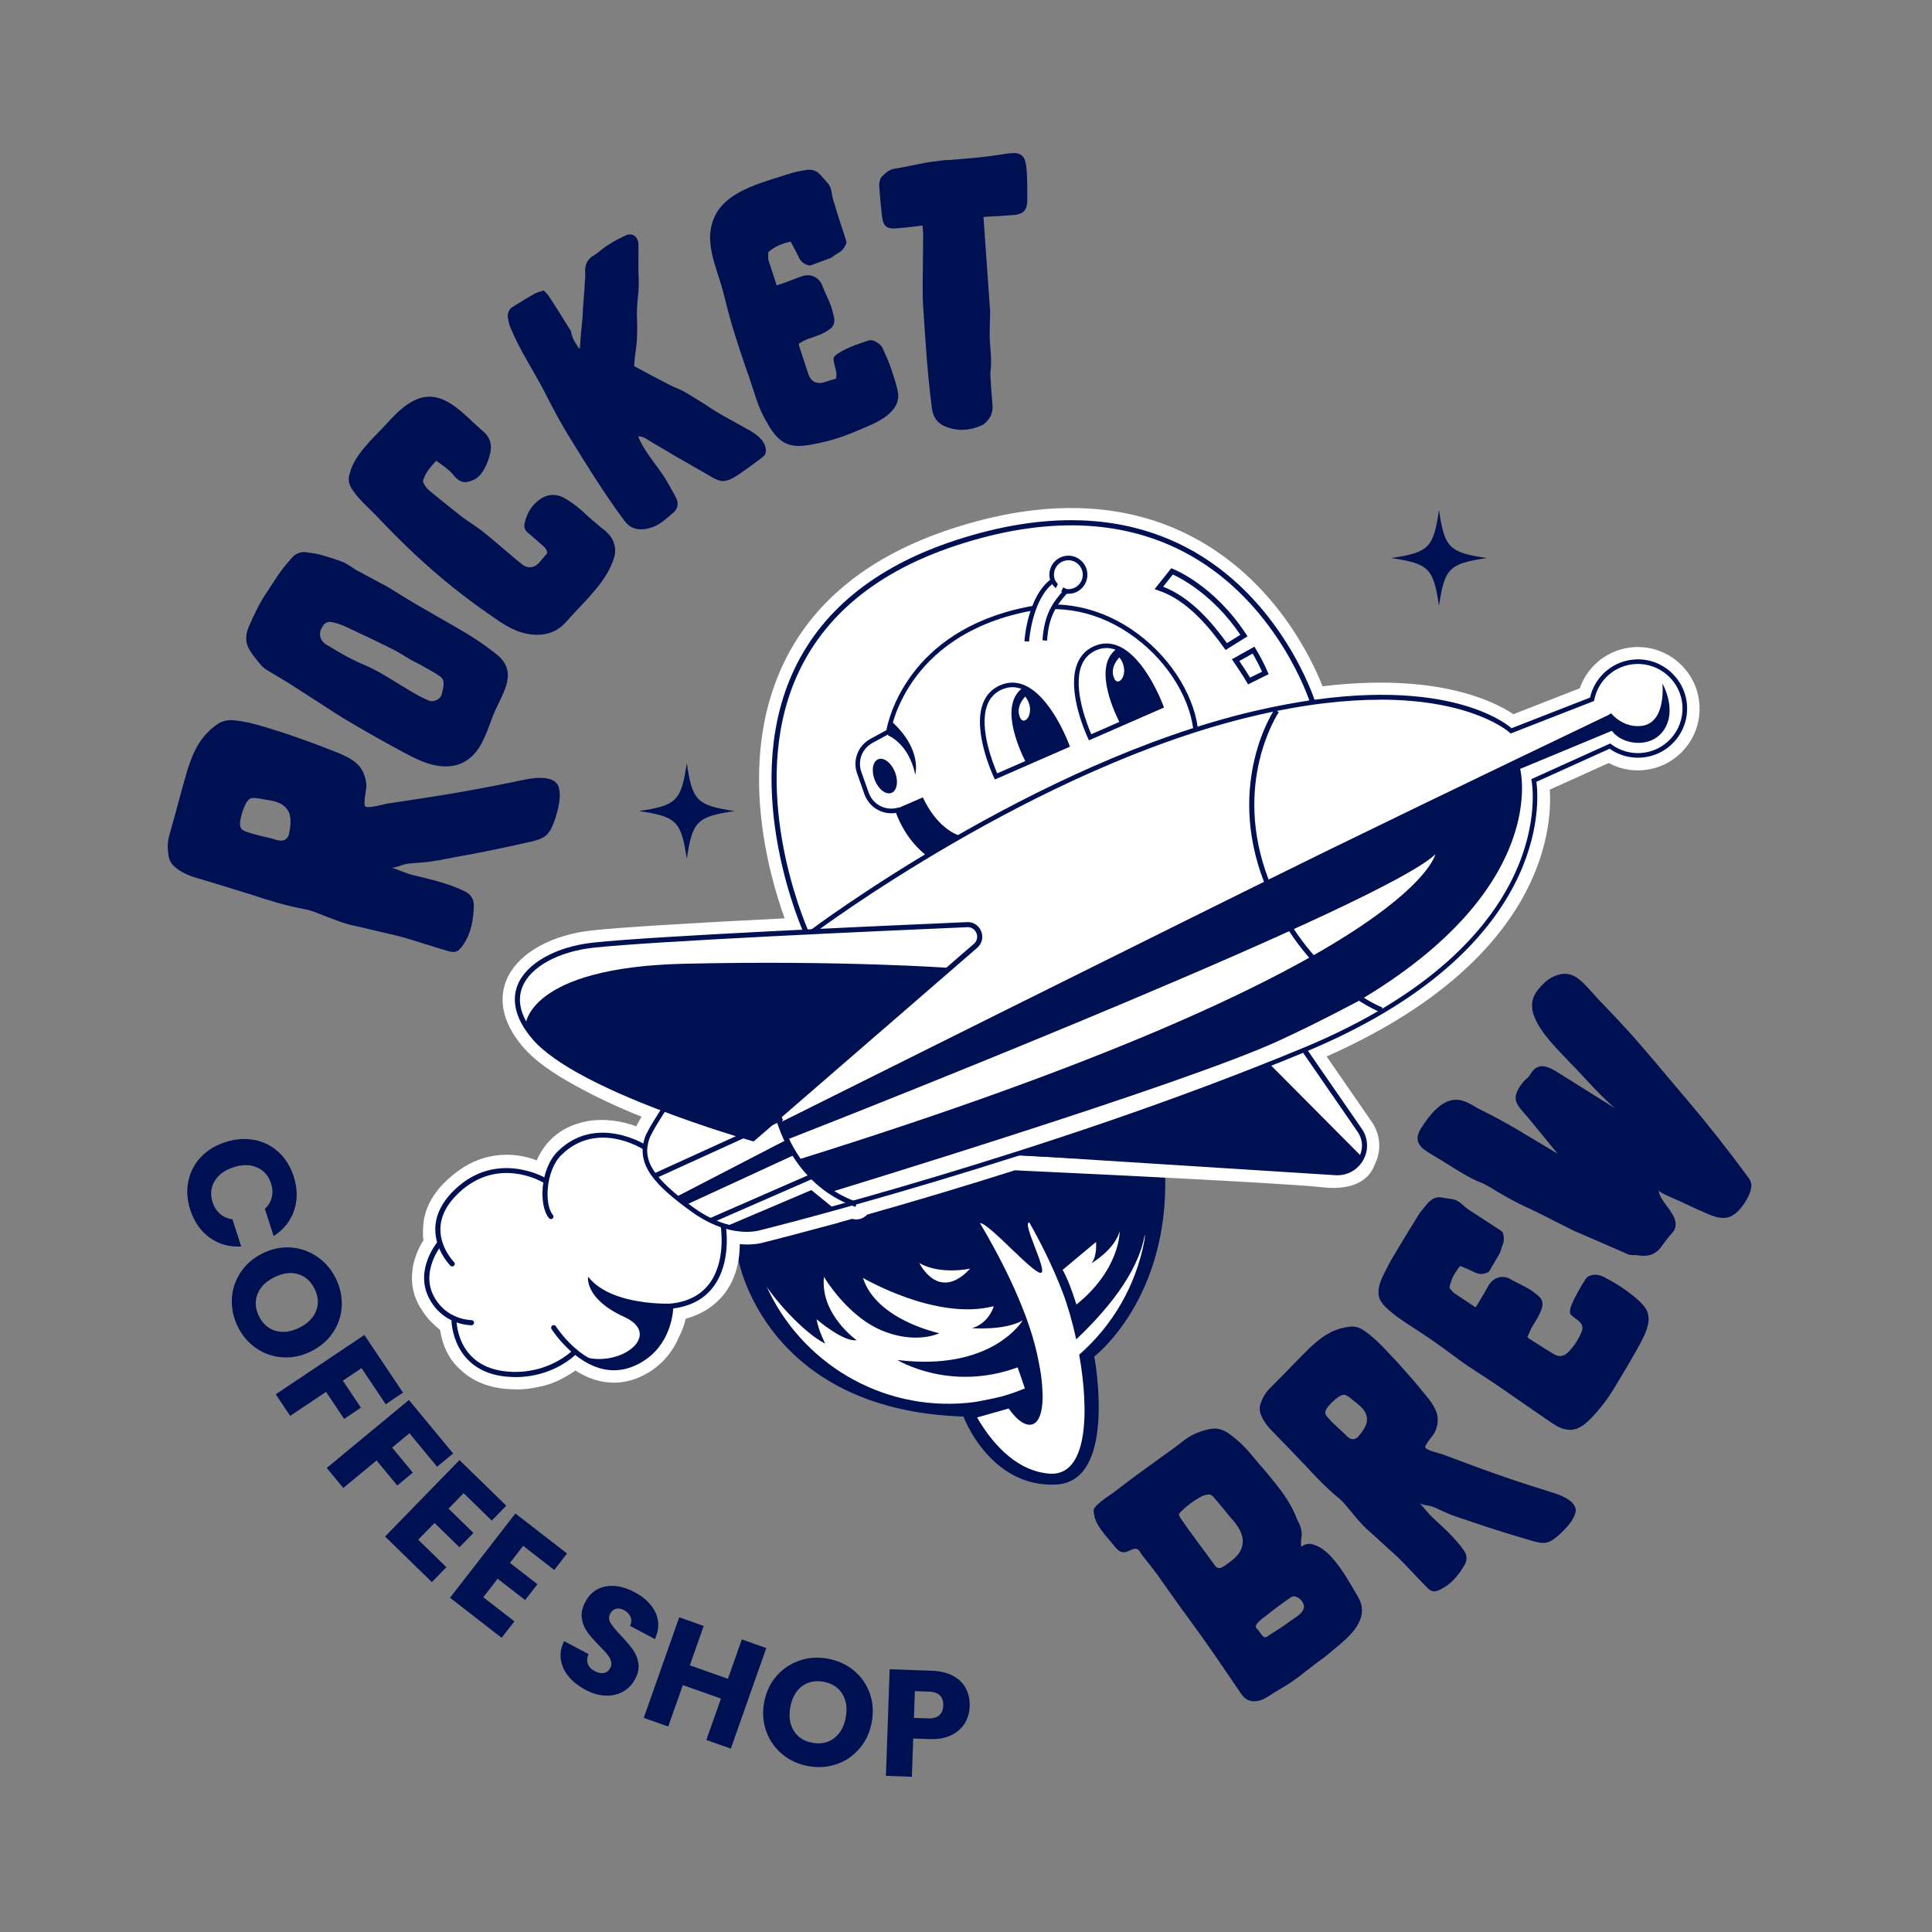
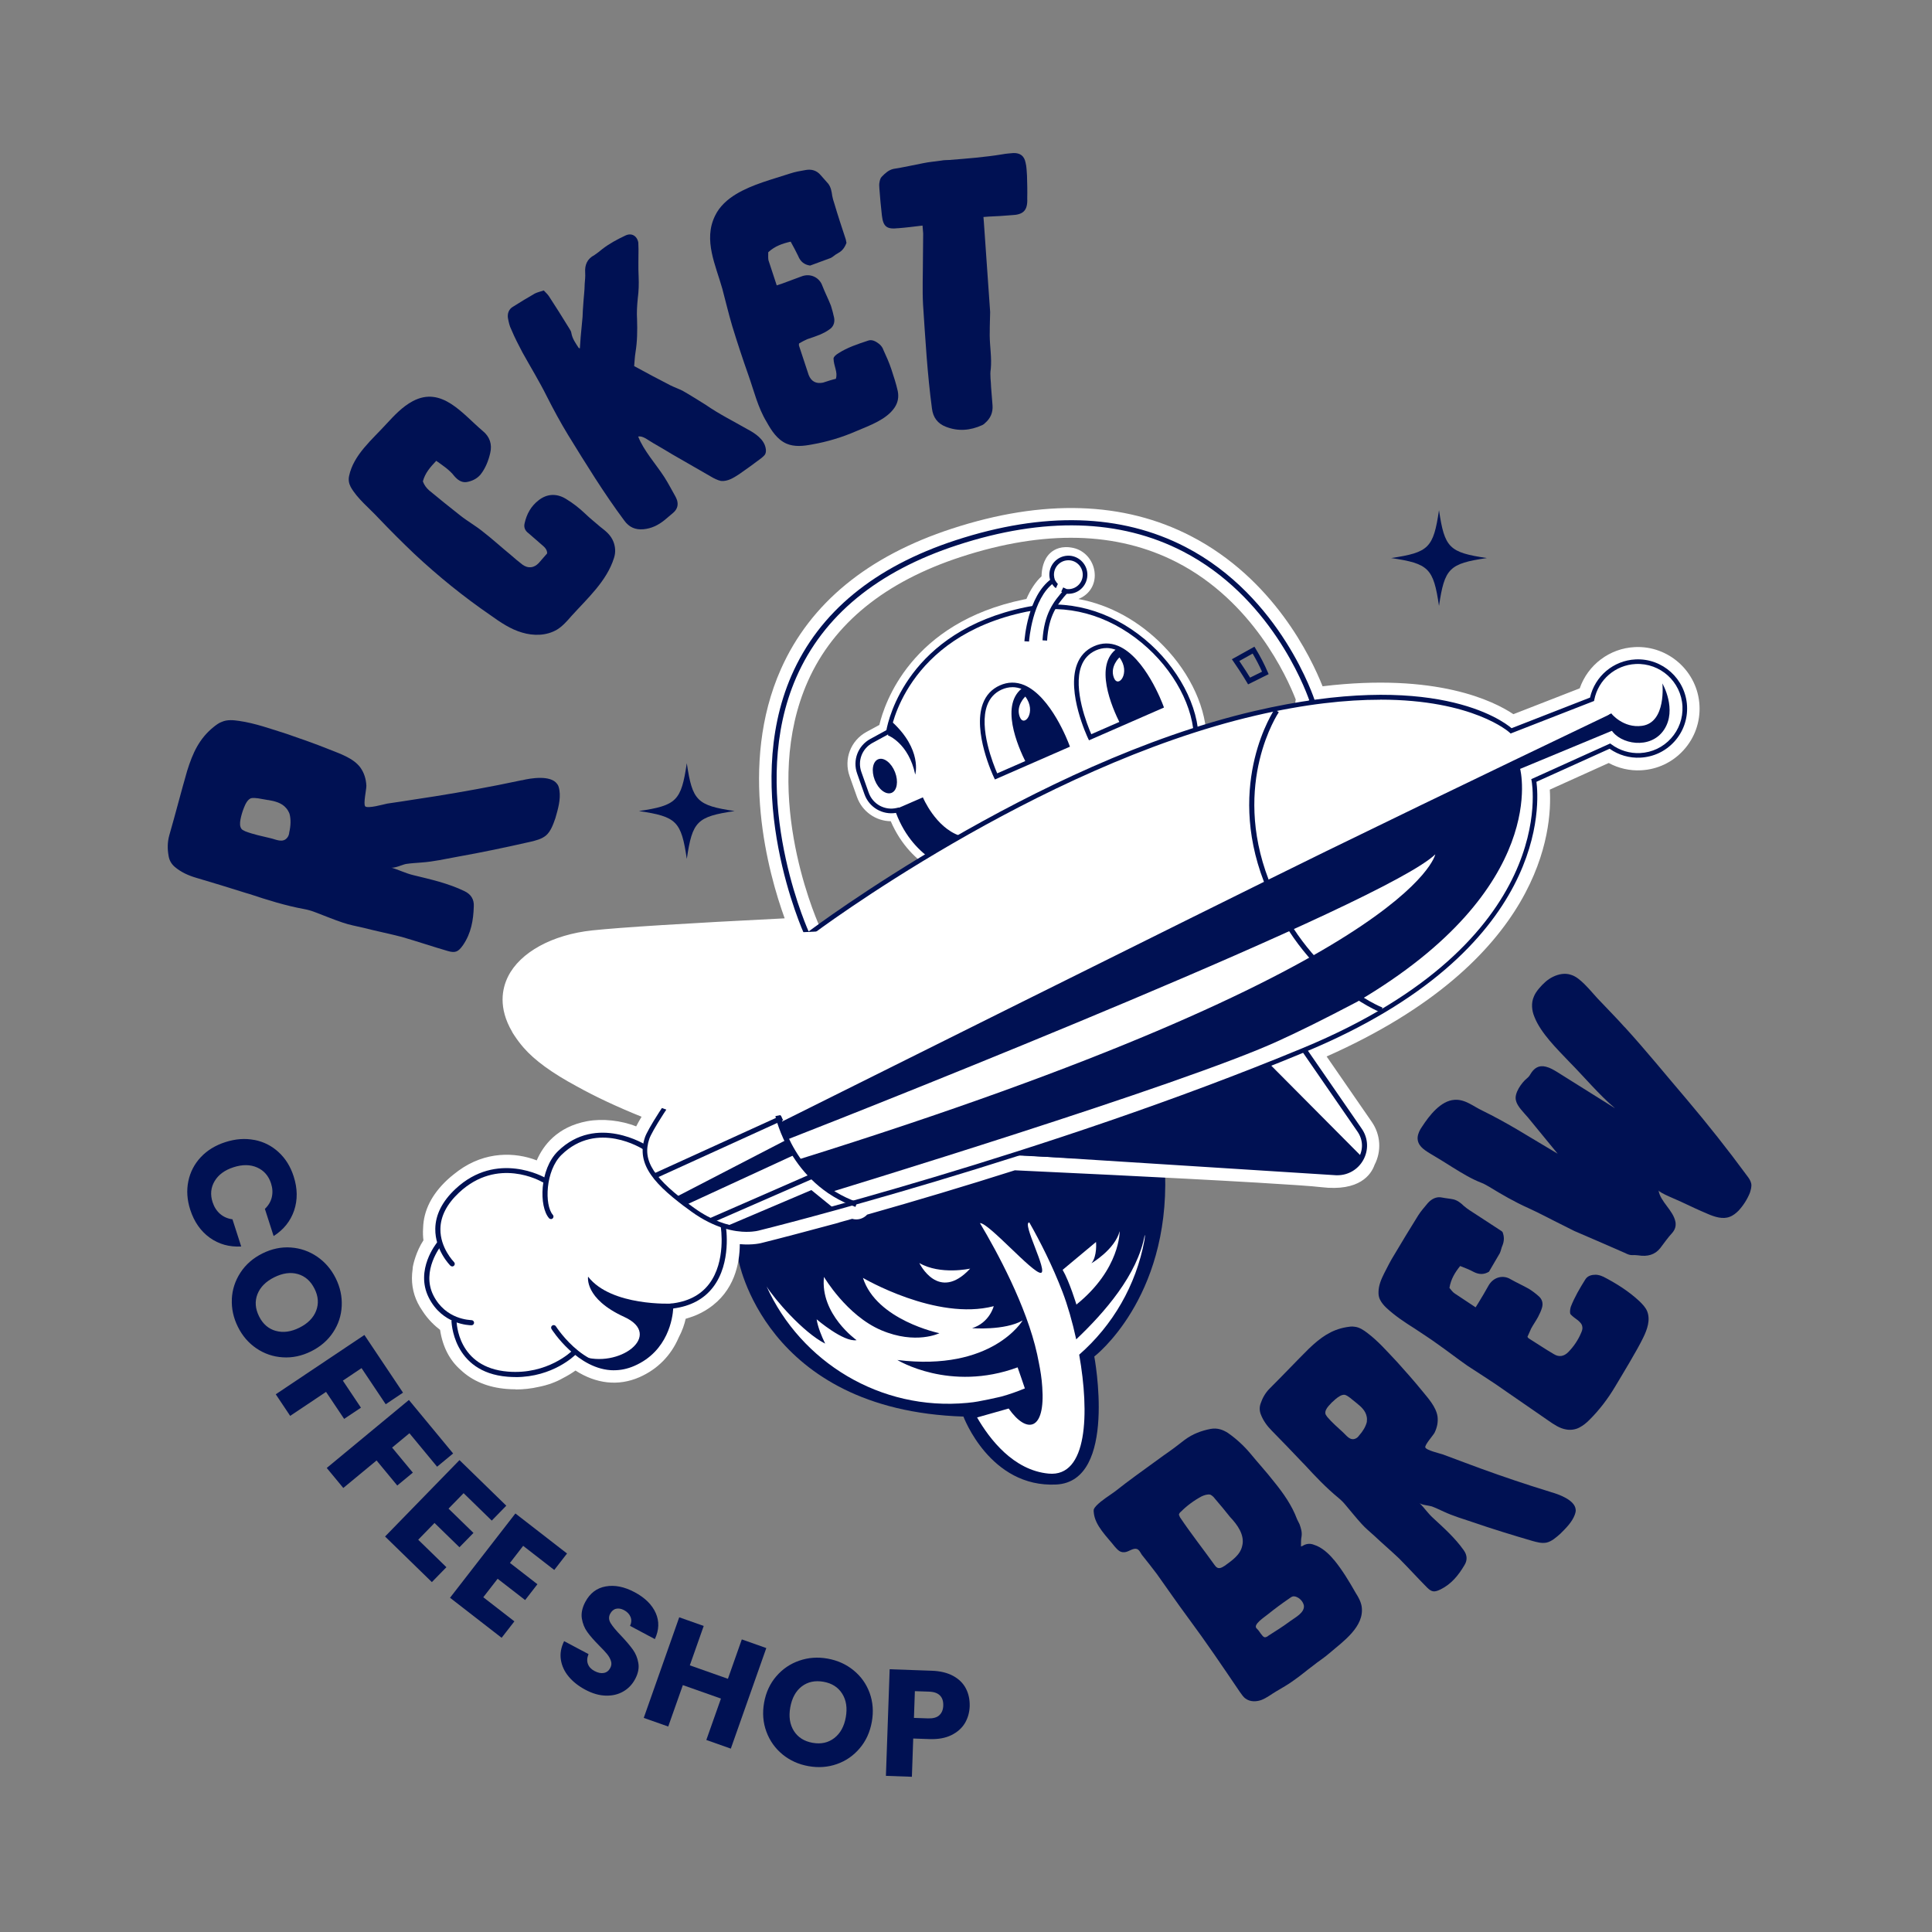
<svg xmlns="http://www.w3.org/2000/svg" id="Layer_1" data-name="Layer 1" viewBox="0 0 479.71 479.71">
  <rect x="0" y="0" width="479.71" height="479.71" fill="#808080" stroke="none" />
  <defs>
    <style>      .cls-1 {        fill: #fff;      }      .cls-2 {        fill: none;      }      .cls-3 {        fill: #001153;      }    </style>
  </defs>
  <g>
    <g>
      <path class="cls-3" d="M129.55,193.75c2.21-.54,7.15-1.36,8.76.87.37.4.49,1.02.6,1.64.33,2.25-.35,4.6-1,6.86-.56,1.6-1.15,3.29-2.33,4.32-1.15.94-2.51,1.23-3.78,1.55-6.08,1.38-12.14,2.66-18.23,3.74-2.9.53-5.94,1.22-8.94,1.43-1.3.11-2.5.16-3.83.36-.83.15-2.87,1.13-3.69.89,1.9.55,3.6,1.43,5.53,1.89,4.3,1.05,8.63,2.01,12.67,3.96,1.64.77,2.44,2.08,2.33,3.81-.1,3.4-.66,6.67-2.68,9.61-1.15,1.62-1.85,2.01-3.75,1.46-3.8-1.1-7.63-2.4-11.43-3.5-3.19-.83-6.43-1.47-9.53-2.27-1.74-.41-3.51-.72-5.12-1.28-2.32-.77-4.5-1.7-6.8-2.56-.88-.35-1.87-.64-2.8-.81-4.56-.83-9.06-2.23-13.53-3.72-.36-.1-.63-.18-.99-.29-4.13-1.29-8.18-2.56-12.24-3.74-1.99-.58-3.81-1.4-5.38-2.73-.86-.74-1.38-1.67-1.54-2.8-.3-1.66-.29-3.41.21-5.13,1.54-5.33,2.88-10.63,4.4-15.88,1.4-4.49,3.01-8.04,6.59-10.93.64-.5,1.27-1,2.04-1.27,1.35-.59,2.87-.44,4.28-.23,3.95.56,7.94,2,11.81,3.22,3.47,1.2,6.95,2.4,10.37,3.78,2.63,1.06,6.14,2.17,7.9,4.54.98,1.36,1.43,2.86,1.52,4.56.01.98-.8,4.47-.3,5.1.59.66,4.66-.51,5.48-.67,2.25-.33,4.5-.66,6.66-1.01,6.96-1.03,13.97-2.23,20.83-3.58,1.98-.41,3.96-.81,5.94-1.22ZM66.6,198.66c-.84-.14-1.68-.29-2.52-.44-.57-.06-1.23-.16-1.76-.02-.88.34-1.4,1.46-1.78,2.43-.38.97-.64,1.87-.84,2.89-.14.84-.2,1.71.3,2.34.22.26.58.36.92.56,2.03.78,4.16,1.2,6.27,1.71,1.29.28,3.06,1.28,4.16-.17.31-.4.44-.85.48-1.33.36-1.56.44-3.21.05-4.59-.23-.56-.49-1.02-.86-1.43-1.1-1.29-2.84-1.7-4.43-1.97Z" />
-       <path class="cls-3" d="M125.62,170.41c-.69,2.09-1.71,3.99-2.65,5.95-1.03,2.33-1.74,4.83-2.86,7.12-1.03,2.33-2.66,4.56-4.88,5.71-2.44,1.36-5.3,1.32-7.94.66-2.63-.66-5.04-1.95-7.44-3.24-4.15-2.22-8.25-4.53-12.31-6.92-3.19-1.82-6.16-3.84-9.18-5.78-2.4-1.5-4.67-3.04-7.07-4.54-1.7-1.02-3.48-2.08-5.18-3.1-.54-.39-1.07-.79-1.44-1.3-.98-1.16-1.96-2.33-2.68-3.57-1.17-1.8-1.03-3.86-.26-5.69,1.31-3.03,2.7-6.03,4.59-8.75,1.1-1.65,2.12-3.35,3.3-4.96.92-1.32,2.01-2.55,3.1-3.78.87-.82,1.93-1.21,3.06-1.13,1.17.2,2.31.28,3.44.56,1.96.52,3.97,1.17,5.93,1.9,1.04.45,2.11,1.24,3.14,1.9,2.66,1.42,5.39,2.89,8.05,4.32,1.28.79,2.56,1.59,3.77,2.34,2.11,1.24,4.18,2.56,6.25,3.67,5.42,3.23,10.99,6,16.01,9.97.37.31.82.66,1.28,1.01,2.46,2.18,2.95,4.46,1.97,7.68ZM79.97,155.76c-1.02,1.7-.48,3.48,1.27,4.42,1.61.97,3.23,1.95,4.97,2.88,1.58.85,3.28,1.65,4.94,2.33,3.95,1.8,7.5,4.34,11.27,6.47,1.28.79,2.69,1.55,4.11,2.1,1.12.49,2.75-.34,3.12-1.43.19-.75.38-1.51.48-2.3.07-.93-.03-1.73-.9-2.3-1.15-.84-2.4-1.5-3.64-2.17-1.2-.75-2.41-1.29-3.57-1.91-1.61-.97-3.18-2.03-4.89-2.83-3.2-1.61-6.44-3.13-9.68-4.66-1.79-.85-3.66-1.75-5.67-1.97-.93.14-1.41.63-1.81,1.38Z" />
      <path class="cls-3" d="M105,119.53c.33.91.85,1.61,1.55,2.23,2.55,2.09,5.09,4.18,7.7,6.21,1.77,1.41,3.78,2.54,5.54,3.95,2.39,1.84,4.68,3.95,7.01,5.85.99.86,1.92,1.67,2.97,2.46,1.4.97,2.79.81,3.98-.41.68-.78,1.42-1.63,2.1-2.41.02-.73-.36-1.31-.93-1.8-1.21-1.05-2.41-2.1-3.69-3.21-.84-.61-1.23-1.45-.97-2.47.51-2.3,1.58-4.25,3.47-5.71,2.03-1.61,4.41-1.77,6.71-.4,1.81,1.08,3.43,2.36,4.93,3.79,1.15,1.12,2.49,2.16,3.69,3.21,1.34,1.04,2.61,2.02,3.26,3.71.49,1.3.58,2.63.14,3.99-1.8,5.8-6.7,10.14-10.61,14.48-1.05,1.21-2.16,2.48-3.51,3.31-2.63,1.58-5.89,1.61-8.75.74-2.79-.81-5.31-2.5-7.77-4.27-6.72-4.61-13.01-9.71-18.93-15.24-3-2.86-5.94-5.79-8.81-8.8-2.31-2.51-5.41-4.96-7.01-7.85-.46-.9-.59-1.76-.39-2.71,1.1-5.28,5.78-9.07,9.25-12.91,1.99-2.14,3.97-4.28,6.55-5.66,7.21-3.83,12.36,3.15,17.32,7.34,1.83,1.47,2.43,3.37,1.92,5.54-.46,1.97-1.2,3.82-2.43,5.37-.93,1.07-2.16,1.62-3.47,1.84-1.26.16-2.24-.58-3.04-1.52-1.17-1.52-2.85-2.61-4.46-3.76-1.49,1.57-2.79,3.06-3.32,5.1Z" />
      <path class="cls-3" d="M136.18,73.37c1.74,2.69,3.52,5.46,5.18,8.2.25.4.46.71.51,1.13.24,1.41,1.08,2.55,1.8,3.66.05.08.18.11.31.13.07-.94.13-1.88.2-2.81.15-1.67.31-3.34.47-5.01.01-1.02.11-2.09.17-3.03.1-1.75.34-3.47.36-5.16.07-.94.18-1.8.12-2.76-.13-1.94.47-3.44,2.31-4.4.63-.41,1.3-.95,1.95-1.49,1.8-1.38,3.72-2.4,5.69-3.33,1.52-.76,2.92.02,3.24,1.72.02.55.04,1.1.05,1.64,0,2.24-.09,4.54.03,6.81.08,1.85.02,3.68-.21,5.4-.18,1.8-.29,3.55-.18,5.27.09,2.74.05,5.46-.38,8.09-.2,1.25-.24,2.4-.34,3.47,3.11,1.69,6.03,3.27,9.04,4.8.99.48,2,.84,2.98,1.32,1.94,1.1,3.86,2.33,5.72,3.48,3.26,2.27,6.88,4.07,10.28,6.02,2.02,1.05,4.22,2.54,4.63,4.74.1.5.12,1.05-.13,1.54-.22.36-.53.57-.88.9-1.8,1.38-3.64,2.69-5.57,4.04-1.34.87-2.85,1.84-4.51,1.68-.91-.2-1.77-.65-2.49-1.08-3.21-1.85-6.42-3.7-9.63-5.54-1.5-.94-3.08-1.82-4.71-2.78-1.04-.56-2.58-1.92-3.73-1.62,1.36,3.49,4.44,6.88,6.48,10.04.97,1.5,1.78,3.11,2.67,4.66.2.32.38.76.51,1.13.35,1.23,0,2.24-.93,3.06-.74.59-1.43,1.26-2.25,1.9-1.48,1.18-3.16,2.04-5.18,2.22-2.01.18-3.57-.5-4.77-2.18-5.07-6.81-9.5-14.03-13.99-21.32-1.86-3.06-3.56-6.21-5.19-9.42-1.85-3.73-4.02-7.26-6.08-10.97-.96-1.84-1.93-3.68-2.74-5.63-.48-.92-.68-1.92-.87-2.91-.17-1.12.22-2.27,1.3-2.85,1.74-1.12,3.61-2.22,5.4-3.26.68-.33,1.47-.5,2.2-.75.44.5.9.87,1.15,1.27Z" />
      <path class="cls-3" d="M208.07,62.87c-.69.32-1.19.89-1.79,1.18-1.67.65-3.37,1.21-5.13,1.89-1.46-.21-2.41-.99-2.97-2.39-.59-1.19-1.15-2.3-1.86-3.55-2.03.47-3.9,1.09-5.57,2.63.03.68-.07,1.31.05,1.97.68,2.06,1.36,4.11,2.06,6.26.45-.15.8-.27,1.25-.41,1.58-.62,3.19-1.15,4.77-1.77,2.44-1,4.67.34,5.32,2.31.65,1.67,1.48,3.28,2.13,4.95.32.98.56,1.99.79,3.01.2,1.22-.24,2.26-1.23,2.88-.72.53-1.49.89-2.18,1.21-1.13.47-2.2.82-3.28,1.18-.68.32-1.37.65-2.03,1.06-.03.21-.06.42,0,.59.79,2.41,1.59,4.83,2.39,7.24.62,1.58,1.84,2.27,3.59,1.89.09-.03.27-.09.36-.12.89-.29,1.79-.59,2.8-.82.54-1.66-.53-3.1-.58-5.06.06-.42.51-.86,1.25-1.31,2.21-1.42,4.71-2.24,7.21-3.07,1.04-.44,2.02.13,2.83.75.53.42.92.98,1.09,1.52.71,1.55,1.42,3.1,1.98,4.8.59,1.79,1.18,3.58,1.59,5.42.29,1.49.05,2.86-.82,4.13-2,2.94-6.18,4.41-9.31,5.74-3.64,1.59-7.33,2.71-11.18,3.38-2.14.41-4.35.64-6.31-.2-2.32-1.02-3.74-3.23-4.95-5.41-2.16-3.55-3.13-7.69-4.51-11.59-1.41-3.99-2.74-8.02-4.01-12.16-.91-3.07-1.65-6.2-2.47-9.29-1.62-5.81-4.78-12.1-1.81-18.13,1.11-2.35,3.11-4.1,5.26-5.4,4.06-2.43,8.91-3.63,13.38-5.1,1.25-.41,2.56-.65,3.78-.85,1.49-.29,2.8.07,3.78,1.23.62.69,1.27,1.46,1.9,2.15.68.87.86,2,1,3.04.12.66.29,1.19.5,1.82.88,2.98,1.88,6.02,2.86,8.97.09.27.08.57.18.84-.42,1.13-1.02,2.02-2.12,2.58Z" />
      <path class="cls-3" d="M223,56.66c-2.81.32-3.71-.37-4.03-3.18-.27-2.24-.44-4.4-.62-6.65-.04-.56-.09-1.13.05-1.7.07-.38.21-.96.56-1.27.79-.82,1.67-1.64,2.87-1.92,2.52-.39,4.93-.95,7.44-1.43,1.49-.31,2.99-.42,4.48-.64.65-.14,1.31-.1,1.97-.15,4.41-.35,8.82-.69,13.2-1.41.83-.16,1.77-.23,2.71-.31,1.69-.04,2.7.73,3.02,2.41.27,1.02.26,2.15.35,3.18.05,1.88.11,3.77.06,5.66.16,3.2-1.19,4.06-3.83,4.17-1.88.15-3.85.3-5.73.36-.37.03-.75.06-1.31.1.04.56.08,1.03.11,1.41.49,7.42,1.06,14.74,1.55,22.16,0,1.23-.09,2.46-.09,3.69-.03.76.02,1.41-.02,2.17.03,2.74.53,5.53.27,8.29-.26,1.53.05,3.11.08,4.62.12,1.5.23,3,.35,4.41.14,1.78-.5,3.25-1.83,4.39-.17.2-.44.41-.71.53-3.01,1.37-6.01,1.6-9.03.42-2.04-.78-3.2-2.3-3.47-4.54-1.15-8.6-1.64-17.24-2.21-25.79-.2-3.76-.03-7.55-.03-11.23.02-2.17.04-4.35.06-6.43-.05-.66-.1-1.22-.16-1.97-2.15.26-4.11.51-6.08.66Z" />
    </g>
    <g>
      <path class="cls-3" d="M331.22,387.3c2.06,2.51,3.78,5.37,5.39,8.21.64,1,1.27,2.11,1.48,3.33.78,5.04-4.64,8.76-7.95,11.6-1.3,1.16-2.8,2.07-4.15,3.17-1.65,1.22-3.15,2.53-4.85,3.69-1.34.99-2.81,1.79-4.24,2.65-1.24.72-2.34,1.63-3.72,2.16-1.25.44-2.79.49-3.91-.36-.57-.37-.97-1.05-1.4-1.62-4.22-6.23-8.39-12.4-12.87-18.44-2.64-3.56-5.15-7.22-7.72-10.82-1.18-1.59-2.47-3.2-3.75-4.8-.47-.64-.72-1.63-1.81-1.51-1.16.17-2.05,1.22-3.39.74-.65-.21-1.07-.78-1.56-1.31-1.85-2.37-4.94-5.2-5.19-8.47-.03-.17-.04-.46-.01-.68.11-.38.38-.68.65-.98,1.4-1.43,3.13-2.42,4.72-3.6,1.61-1.29,3.32-2.56,5.04-3.83,2.29-1.7,4.63-3.33,6.98-5.07,1.76-1.21,3.54-2.53,5.21-3.86,1.97-1.46,4.13-2.27,6.46-2.71,1.57-.28,2.97.16,4.31,1.04,2.05,1.44,3.89,3.13,5.52,5.07,1.96,2.39,4.01,4.61,5.91,7.05,2.29,2.83,4.4,5.8,5.69,9.28.22.43.44.86.61,1.22.36,1.02.67,1.97.5,3.07-.16.71-.12,1.57-.14,2.47.24-.08.48-.16.73-.34.79-.39,1.65-.43,2.5-.08,1.9.57,3.69,2.19,4.93,3.73ZM322.34,396.73c-.36-.22-.79-.4-1.25-.36-.35.06-.67.3-.98.53-1.83,1.25-3.61,2.57-5.34,3.96-.59.53-3.83,2.54-2.73,3.5.55.48.85,1.14,1.33,1.67.19.25.49.53.77.51.17-.03.3-.12.48-.16l.38-.28c1.81-1.14,3.62-2.29,5.4-3.61,1.21-.89,3.59-2.07,3.35-3.86-.17-.76-.69-1.46-1.41-1.91ZM304.07,388.8c1.72-1.27,3.85-2.65,4.35-4.9.37-1.36.06-2.71-.55-3.93-.61-1.22-1.52-2.32-2.45-3.31-1.24-1.54-2.48-3.08-3.79-4.58-.28-.38-.63-.72-1.1-.96-.71-.16-1.49.12-2.15.41-1.9,1.02-3.69,2.34-5.15,3.81-.25.19-.46.44-.51.77.08.24.22.43.25.6,2.73,4.08,5.78,7.93,8.59,11.86.19.25.42.57.69.67.2.14.38.11.67.1.35-.06.84-.33,1.16-.56Z" />
      <path class="cls-3" d="M385.14,370.5c1.85.51,5.81,1.92,6.08,4.22.11.45-.06.95-.23,1.45-.68,1.79-2.14,3.24-3.54,4.63-1.07.95-2.19,1.95-3.48,2.23-1.23.22-2.35-.12-3.41-.4-5.03-1.47-10.01-3-14.92-4.69-2.35-.79-4.86-1.53-7.15-2.6-1.01-.45-1.9-.9-2.96-1.3-.67-.23-2.57-.34-3.07-.85,1.17,1.18,2.06,2.52,3.29,3.65,2.73,2.53,5.52,5,7.69,8.08.89,1.23.94,2.52.15,3.75-1.46,2.46-3.2,4.63-5.89,5.97-1.51.72-2.18.72-3.36-.46-2.34-2.36-4.63-4.88-6.97-7.24-2.01-1.91-4.13-3.71-6.08-5.56-1.12-1.01-2.29-1.97-3.23-3.03-1.39-1.52-2.62-3.09-3.96-4.66-.5-.62-1.11-1.23-1.73-1.74-3.01-2.47-5.74-5.33-8.42-8.25l-.61-.62c-2.51-2.64-4.96-5.22-7.47-7.75-1.23-1.23-2.23-2.58-2.84-4.21-.33-.9-.33-1.79,0-2.69.45-1.34,1.18-2.63,2.25-3.69,3.31-3.29,6.46-6.64,9.71-9.87,2.86-2.73,5.5-4.68,9.31-5.34.67-.11,1.34-.22,2.01-.11,1.23.12,2.29.85,3.24,1.58,2.68,2.02,5.02,4.72,7.36,7.19,2.06,2.3,4.12,4.6,6.08,7.01,1.5,1.85,3.62,4.1,3.95,6.56.16,1.4-.12,2.69-.74,3.97-.39.73-2.42,2.96-2.31,3.63.17.73,3.63,1.52,4.3,1.75,1.79.68,3.58,1.35,5.31,1.98,5.53,2.09,11.18,4.07,16.77,5.87,1.62.51,3.24,1.02,4.86,1.53ZM336.87,348.41c-.56-.45-1.12-.9-1.67-1.35-.39-.28-.84-.62-1.28-.73-.78-.11-1.62.5-2.3,1.06-.67.56-1.23,1.11-1.8,1.78-.45.56-.84,1.17-.73,1.84.05.28.28.5.45.79,1.17,1.4,2.57,2.58,3.9,3.82.84.73,1.73,2.19,3.13,1.58.39-.17.67-.45.9-.78.9-1,1.63-2.18,1.91-3.35.06-.5.06-.95-.05-1.4-.28-1.4-1.39-2.41-2.45-3.25Z" />
      <path class="cls-3" d="M398,316.95c3.25,1.67,6.4,3.64,9.11,6.18.75.75,1.49,1.49,1.89,2.49.83,2.11,0,4.48-.98,6.48-1.51,3.16-5.23,9.24-7.01,12.23-1.78,2.99-3.9,5.77-6.38,8.24-.75.75-1.52,1.38-2.49,1.89-.97.51-2.2.68-3.28.47-1.61-.26-3.04-1.25-4.41-2.2-3.4-2.32-6.83-4.75-10.3-7.11-3.16-2.26-6.51-4.36-9.82-6.53-2.53-1.77-4.98-3.68-7.51-5.45-1.79-1.31-3.74-2.53-5.57-3.77-2.48-1.56-4.92-3.18-7.04-5.16-.59-.56-1.13-1.18-1.55-2-.3-.56-.41-1.28-.38-1.92.02-1.67.7-3.2,1.41-4.63.79-1.56,1.58-3.12,2.46-4.53,1.99-3.33,3.98-6.65,6-9.87.67-1.07,1.55-2.02,2.35-3.01.96-1.08,2.19-1.71,3.58-1.4.91.19,1.89.25,2.8.45.97.24,1.8.85,2.55,1.6.49.4.92.76,1.46,1.1,2.51,1.66,5.05,3.26,7.56,4.93.2.13.47.29.63.49.43,1.11.43,2.14,0,3.27-.31.65-.38,1.35-.69,1.99-.86,1.52-1.78,2.99-2.68,4.58-1.21.74-2.42.73-3.71.1-1.11-.61-2.25-1.04-3.45-1.51-1.25,1.55-2.3,3.23-2.66,5.43.39.43.75,1.03,1.29,1.37,1.7,1.16,3.44,2.25,5.21,3.46.29-.47.5-.8.67-1.07.92-1.47,1.74-2.92,2.56-4.37,1.28-2.19,3.7-2.63,5.45-1.54,1.52.86,3.05,1.54,4.57,2.4.8.5,1.63,1.12,2.35,1.76.92.76,1.21,1.79.89,2.89-.22.8-.61,1.58-.97,2.29-.52.98-1.18,1.88-1.74,2.92-.31.65-.56,1.33-.91,2.04.09.15.18.3.39.43,2.01,1.26,4.05,2.63,6.17,3.87,1.27.8,2.54.57,3.61-.54,1.3-1.33,2.42-2.97,3.16-4.74.19-.44.41-.96.29-1.5-.04-.68-.63-1.23-1.12-1.64-.63-.49-1.3-.91-1.84-1.53-.14-.37-.12-1.01.1-1.8.94-2.4,2.22-4.58,3.61-6.8.59-.94,1.57-1.16,2.6-1.17.64.03,1.19.19,1.77.46Z" />
      <path class="cls-3" d="M403.43,255.05c5.33,5.84,10.29,11.98,15.4,17.95,5.18,6.13,10.15,12.39,14.92,18.89.44.58.89,1.16,1.06,1.93.18.77-.09,1.58-.31,2.33-.65,1.63-1.64,3.17-2.82,4.45-.62.61-1.36,1.24-2.23,1.54-1.69.65-3.65.03-5.4-.72-2.21-.93-4.44-1.98-6.66-3.03-.65-.34-5.47-2.23-5.58-2.84.41,2.83,3.68,4.96,4.21,7.9.14.94-.07,1.8-.79,2.65-1.13,1.22-2.03,2.53-2.99,3.79-1.32,1.68-3.18,2.18-5.46,1.81-.4-.02-.85-.1-1.3-.06-.67.06-1.31-.17-1.95-.51-4.25-1.83-8.46-3.72-12.65-5.49-.94-.48-1.88-.96-2.76-1.39-2.93-1.43-5.76-2.99-8.68-4.31-3.39-1.51-6.58-3.37-9.72-5.29-.65-.34-1.24-.74-1.88-.96-2.5-.97-4.75-2.35-7.06-3.78-1.96-1.24-3.86-2.42-5.87-3.6-1.42-.89-3.03-1.93-2.92-3.91.09-.96.52-1.84,1.12-2.68,1.74-2.67,4.62-6.46,8.08-6.64,2.62-.17,4.63,1.63,6.85,2.67,2.93,1.44,5.76,2.99,8.6,4.66,3.37,2.02,6.75,4.03,10.12,6.05-2.5-3.04-4.95-6.04-7.4-9.03-.94-1.1-2.65-2.75-2.94-4.13-.55-1.81,1.41-4.5,2.73-5.57.32-.25.62-.61.82-.97.88-1.53,2.1-2.37,3.88-1.9,1.03.25,1.92.79,2.81,1.33,4.81,3.02,9.55,5.98,14.36,9-4.05-3.42-7.63-7.77-11.43-11.6-2.96-3.12-7-7.04-8.58-11.06-.7-1.63-.86-3.52-.15-5.1.28-.7.73-1.35,1.24-1.96,1.02-1.21,2.11-2.26,3.51-2.94,1.4-.68,3-.99,4.45-.49,1.32.39,2.36,1.37,3.34,2.3,1.53,1.5,2.86,3.24,4.39,4.74,1.85,1.98,3.82,3.94,5.62,5.98Z" />
    </g>
    <g>
      <path class="cls-1" d="M240.69,348.27c2.14-.13,7.94-1.51,7.94-1.51,2-.55,3.94-1.24,5.83-2.02-.53-1.65-1.23-3.55-1.8-5.23-16.85,6.2-29.86-1.83-29.86-1.83,23.6,2.92,31.1-9.81,31.1-9.81-4.47,2.55-12.54,1.91-12.54,1.91,4.35-1.36,5.37-5.46,5.37-5.46-14.25,3.72-32.47-7.02-32.47-7.02,3.36,10.51,18.98,13.73,18.98,13.73,0,0-5.85,2.91-14.44-.74-8.59-3.65-14.22-13.24-14.22-13.24-1,9.28,8.1,15.71,8.1,15.71-3.25.55-9.92-5.18-9.92-5.18.29,1.92,1.21,4.16,2.12,6.04-5.53-2.81-12.65-11.13-14.55-14.21,8.5,18.76,28.23,30.98,49.85,28.92.18-.02.35-.05.53-.06Z" />
      <path class="cls-1" d="M284.15,308.02s.21-1.3.08-1.36c-1.77,9.83-9.95,19.2-17.01,25.9-.95-4.38-2.14-8.48-3.39-11.75-2.53-6.6-5.61-12.63-8.25-17.28-1.98-.07,4.82,12.49,2.82,12.52s-12.97-12.49-15.08-12.36c4.2,7.04,11.55,20.53,14.2,32.56.17.77.31,1.5.45,2.22.35,1.72.7,3.88.82,5.93.79,10.76-3.76,11.83-8.34,5.33l-7.84,2.22c3.11,5.39,9.02,13.11,17.75,13.94,9.69.93,10.18-14.99,7.6-29.53,8.32-7.26,14.12-17.22,16.19-28.34Z" />
      <path class="cls-1" d="M270.99,313.67c1.48-1.79,1.14-5.29,1.14-5.29l-8.29,6.92c1.69,2.9,3.42,8.62,3.42,8.62,10.93-8.82,10.74-18.22,10.74-18.22-1.21,4.59-7.01,7.97-7.01,7.97Z" />
      <path class="cls-1" d="M240.88,314.99s-7.38,1.65-12.62-1.38c0,0,4.72,9.91,12.62,1.38Z" />
    </g>
    <g>
      <path class="cls-3" d="M63.17,283.04c2.3.45,4.3,1.46,6.01,3.04,1.71,1.57,2.96,3.58,3.74,6.03.96,2.99,1,5.8.11,8.45-.9,2.64-2.59,4.76-5.09,6.35l-2.17-6.75c.89-.84,1.46-1.81,1.72-2.91.25-1.1.19-2.24-.19-3.41-.61-1.89-1.77-3.21-3.46-3.96-1.7-.75-3.64-.77-5.85-.06-2.2.71-3.77,1.87-4.71,3.46-.94,1.59-1.11,3.34-.49,5.23.38,1.17.99,2.13,1.84,2.88.85.74,1.88,1.2,3.09,1.36l2.17,6.75c-2.96.16-5.57-.57-7.82-2.19-2.25-1.63-3.86-3.93-4.83-6.93-.79-2.44-.95-4.8-.48-7.08.47-2.28,1.5-4.27,3.09-5.97,1.59-1.7,3.63-2.95,6.12-3.75,2.49-.8,4.88-.98,7.18-.53Z" />
      <path class="cls-3" d="M57.56,322.58c.11-2.37.82-4.57,2.14-6.59,1.31-2.02,3.13-3.6,5.45-4.76,2.32-1.15,4.67-1.65,7.06-1.48,2.39.17,4.56.93,6.53,2.27,1.96,1.34,3.5,3.13,4.61,5.35,1.11,2.23,1.61,4.53,1.5,6.9-.11,2.37-.82,4.55-2.14,6.54-1.31,1.99-3.13,3.56-5.45,4.72-2.32,1.15-4.67,1.65-7.07,1.49-2.4-.15-4.57-.9-6.53-2.23s-3.49-3.11-4.59-5.34c-1.11-2.23-1.61-4.53-1.5-6.9ZM68.47,330.45c1.83.51,3.78.25,5.85-.78,2.1-1.04,3.48-2.44,4.17-4.2.68-1.76.56-3.58-.39-5.47-.95-1.91-2.33-3.13-4.13-3.65-1.8-.52-3.77-.25-5.88.8-2.09,1.04-3.48,2.45-4.17,4.2-.68,1.76-.55,3.59.41,5.51.94,1.89,2.33,3.09,4.15,3.6Z" />
      <path class="cls-3" d="M100.07,345.79l-4.3,2.88-6-8.97-4.64,3.11,4.49,6.71-4.17,2.79-4.49-6.71-8.91,5.96-3.58-5.36,22.01-14.73,9.59,14.33Z" />
      <path class="cls-3" d="M112.51,360.89l-3.98,3.29-6.87-8.31-4.3,3.56,5.15,6.22-3.87,3.2-5.14-6.22-8.26,6.83-4.11-4.97,20.4-16.88,10.99,13.29Z" />
      <path class="cls-3" d="M115.11,370.75l-3.74,3.84,6.19,6.03-3.48,3.56-6.19-6.03-4.05,4.16,7,6.82-3.61,3.7-11.62-11.32,18.48-18.97,11.62,11.32-3.61,3.7-7-6.82Z" />
-       <path class="cls-3" d="M129.9,383.83l-3.28,4.24,6.82,5.29-3.05,3.93-6.83-5.29-3.56,4.59,7.72,5.99-3.17,4.08-12.81-9.94,16.23-20.93,12.82,9.94-3.17,4.09-7.72-5.99Z" />
+       <path class="cls-3" d="M129.9,383.83l-3.28,4.24,6.82,5.29-3.05,3.93-6.83-5.29-3.56,4.59,7.72,5.99-3.17,4.08-12.81-9.94,16.23-20.93,12.82,9.94-3.17,4.09-7.72-5.99" />
      <path class="cls-3" d="M141.2,416.29c-1.06-1.27-1.7-2.67-1.94-4.19-.23-1.52.04-3.06.81-4.61l6.06,3.22c-.37.91-.43,1.73-.15,2.46.27.73.82,1.31,1.64,1.74.84.45,1.61.61,2.31.48.69-.13,1.23-.54,1.59-1.23.31-.57.37-1.16.18-1.74s-.5-1.15-.94-1.69-1.09-1.25-1.97-2.12c-1.26-1.27-2.25-2.39-2.95-3.37-.71-.97-1.16-2.1-1.37-3.37-.2-1.28.08-2.65.86-4.12,1.16-2.17,2.85-3.46,5.08-3.85,2.23-.4,4.61.08,7.15,1.43,2.58,1.37,4.32,3.09,5.25,5.16.92,2.07.85,4.23-.21,6.49l-6.16-3.28c.36-.78.4-1.52.12-2.22s-.82-1.27-1.62-1.69c-.69-.37-1.34-.48-1.96-.34-.62.14-1.11.56-1.48,1.25-.4.75-.36,1.53.13,2.33.49.8,1.35,1.84,2.61,3.14,1.24,1.31,2.2,2.45,2.9,3.42.69.97,1.15,2.07,1.36,3.33.22,1.26-.05,2.58-.79,3.98-.71,1.33-1.69,2.37-2.95,3.09-1.26.73-2.7,1.07-4.33,1.03-1.63-.04-3.32-.52-5.08-1.46-1.71-.91-3.09-2-4.16-3.28Z" />
      <path class="cls-3" d="M190.27,409.21l-8.81,24.97-6.08-2.15,3.63-10.28-9.46-3.34-3.63,10.28-6.08-2.14,8.81-24.98,6.08,2.15-3.45,9.78,9.46,3.34,3.45-9.78,6.08,2.15Z" />
      <path class="cls-3" d="M194.32,435.63c-1.84-1.5-3.18-3.38-4.02-5.64-.84-2.25-1.03-4.66-.58-7.21.45-2.55,1.46-4.74,3.02-6.55,1.56-1.82,3.46-3.11,5.71-3.89,2.24-.78,4.59-.95,7.05-.51,2.45.44,4.6,1.4,6.44,2.91,1.84,1.5,3.17,3.37,3.99,5.61.81,2.24,1,4.63.54,7.18s-1.45,4.74-3.01,6.57c-1.55,1.83-3.44,3.14-5.68,3.92-2.23.78-4.58.95-7.03.51-2.45-.43-4.59-1.4-6.44-2.9ZM207.16,431.55c1.49-1.16,2.45-2.89,2.85-5.17.41-2.3.11-4.25-.9-5.85-1.01-1.6-2.55-2.58-4.63-2.95-2.11-.37-3.9.01-5.4,1.15-1.49,1.14-2.44,2.88-2.86,5.21-.41,2.3-.11,4.25.9,5.85,1.01,1.59,2.56,2.58,4.67,2.95,2.08.37,3.87-.03,5.37-1.19Z" />
      <path class="cls-3" d="M239.57,427.87c-.75,1.24-1.87,2.23-3.35,2.96-1.49.73-3.31,1.06-5.47.98l-4-.14-.33,9.5-6.45-.23.93-26.47,10.44.37c2.11.07,3.88.5,5.32,1.28,1.43.78,2.49,1.82,3.17,3.13.68,1.31.99,2.79.94,4.45-.06,1.53-.46,2.92-1.2,4.17ZM233.22,425.89c.62-.56.96-1.36.99-2.42s-.23-1.88-.82-2.48c-.58-.6-1.49-.92-2.72-.96l-3.51-.12-.23,6.64,3.51.12c1.23.04,2.16-.21,2.78-.77Z" />
    </g>
    <g>
      <path class="cls-3" d="M183.3,312.58s6.39,37.55,55.92,39.15c0,0,6.56,17.73,23.08,16.87,15.27-.8,9.41-31.78,9.41-31.78,0,0,18.64-14.2,17.58-45.54l-35.95-2.66-70.84,19.71.8,4.26Z" />
      <g>
        <g>
-           <path class="cls-1" d="M406.11,164.32c-5.43.27-9.79,4.23-10.82,9.33l-20.09,7.84s-13.08-12.35-49.87-6.98l.55-.27s-19.31-62.03-88.38-39.49c-68.92,22.49-39.34,92.22-37.36,96.68-21.41,1.05-43.73,2.28-52.67,3.23-12.47,1.32-23.69,8.85-17,19.9,0,.01,0,.03,0,.03.11.18.24.36.36.55.55.84,1.19,1.7,1.96,2.58,2.63,3.03,7.06,6.03,12.29,8.84,6.11,3.41,13.16,6.43,19.7,8.92-2.34,3.56-3.75,6.07-4.11,7.13-.27.79-.44,1.56-.51,2.31-.21-.13-.86-.52-1.85-.98-2.89-1.69-7.85-2.66-11.85-1.92-9.24,1.72-10.67,9.73-10.86,11.32-.02.09-.04.19-.05.28-.2-.17-.43-.35-.67-.52l.12-.11s-.56-.33-1.55-.74c-4.07-2.1-11.11-3.19-17.45,1.43-.37.27-.72.55-1.06.82-.47.37-.94.76-1.4,1.19-3.56,3.34-4.75,6.58-4.81,9.39-.18,2.28.34,3.79.34,3.79-2.17,2.4-2.93,6.22-2.93,6.22-.02.17-.02.33-.04.5-.31,1.94-.19,4.13.92,6.34.28.56.6,1.06.92,1.53,1.97,3.12,4.76,4.65,4.79,4.66.01.26.05.7.13,1.27.45,3.35,1.75,6.12,4.08,8.13,1.98,1.87,4.87,3.36,9.14,3.7,2.58.21,4.9-.02,6.93-.48,2.09-.41,3.77-1.09,5.1-1.85,2.83-1.44,4.36-2.99,4.36-2.99l-.63-.17c.26-.34.38-.54.4-.57,3.59,3.18,8.92,6.08,15.03,3.42,4.44-1.94,6.74-5.18,7.94-8.09,1.51-2.78,1.71-5,1.7-6.08,1.15-.19,2.2-.46,3.16-.77,1.14-.35,2.16-.81,3.05-1.35,0,0,.01,0,.02-.01.24-.14.48-.29.7-.45,8.5-5.66,5.74-17.44,5.74-17.44,0,0-.22-.09-.67-.29,5.7,2.03,9.52.88,9.52.88,0,0,5.2-1.28,14.06-3.67,2.67-.7,4.59-1.22,4.59-1.22l-.03-.02c1.49-.41,3.06-.84,4.69-1.3.29.11.57.23.86.33l-.4-.46c11.08-3.11,25.34-7.29,41.28-12.4h.05s-1.94.64-1.94.64c0,0,37.72,1.74,60.7,3.09l10.16.65c2.75.19,4.84.37,6.02.51,7.35.88,9.02-1.98,9.4-3.32,1.19-2.1,1.29-4.83-.31-7.14l-13.76-19.93c65.14-27.03,57.03-66.9,57.03-66.9l18.87-8.53c2.1,1.57,4.73,2.44,7.54,2.3,6.42-.32,11.36-5.79,11.04-12.21-.32-6.42-5.79-11.36-12.21-11.04ZM167.85,297.21l-.14.07c-2.57-1.84-4.28-3.83-5.42-5.65,1.29,1.79,3.15,3.62,5.56,5.58ZM160.2,286.58c-.17-.83-.2-1.34-.2-1.34-.02-.02-.04-.04-.06-.06l.22-.16c-.04.53-.03,1.05.03,1.56Z" />
          <path class="cls-1" d="M128,344.96c-.73,0-1.47-.03-2.21-.09-4.64-.38-8.47-1.96-11.37-4.69-2.75-2.38-4.52-5.77-5.15-9.98-1.27-.97-3.01-2.55-4.43-4.79-.39-.56-.77-1.19-1.1-1.85-1.3-2.59-1.73-5.42-1.29-8.4.01-.21.02-.39.05-.57,0-.08.02-.15.04-.23.08-.41.75-3.58,2.6-6.4-.11-.84-.17-1.88-.08-3.09.12-4.29,2.13-8.29,5.97-11.89.54-.51,1.09-.97,1.64-1.4.34-.28.74-.59,1.17-.9,6.71-4.88,14.11-4.63,19.43-2.56,1.59-3.68,5.05-8.34,12.52-9.73,3.81-.71,8.49-.18,12.17,1.29.38-.74.84-1.56,1.34-2.4-6.12-2.47-11.49-4.99-16.02-7.51-6.18-3.32-10.54-6.49-13.27-9.64-.84-.96-1.59-1.96-2.26-2.98-.11-.16-.27-.39-.41-.62-.07-.12-.14-.24-.19-.36-3.48-5.96-2.48-10.73-1.01-13.69,2.99-6.03,11.01-10.42,20.94-11.47,7.12-.75,23.17-1.76,47.75-2.99-4.03-11.14-11.55-38.07-.91-61.93,7.26-16.29,21.54-28.01,42.44-34.83,22.67-7.4,42.64-6.78,59.34,1.85,20.54,10.61,29.83,30.07,32.69,37.29,28.33-3.41,42.54,3.68,47.38,6.93l16.47-6.42c2.02-5.82,7.39-9.93,13.68-10.24h0c8.39-.42,15.64,6.1,16.06,14.53.2,4.09-1.19,8.01-3.94,11.04-2.74,3.03-6.5,4.82-10.59,5.02-2.78.15-5.57-.49-8.01-1.81l-14.63,6.61c.64,9.98-1.8,42.47-55.41,66.26l11.21,16.24c2.21,3.2,2.46,7.26.68,10.69-.84,2.36-3.68,6.66-13.23,5.52-1.07-.13-3.04-.3-5.85-.49l-10.14-.64c-21.18-1.25-55.36-2.84-60.09-3.06-12.12,3.85-24.42,7.54-36.66,11-.94,1.02-2.38,1.45-3.73,1.05l-3.08.86c-.15.06-.31.12-.47.16,0,0-1.92.52-4.61,1.23-8.78,2.37-14.07,3.68-14.12,3.69-.22.07-2.31.64-5.62.35-.02,4.78-1.32,11.68-7.81,15.99-.22.15-.53.35-.84.54,0,0-.02,0-.03.01h0c-1.17.7-2.47,1.28-3.86,1.71-.29.1-.59.19-.9.28-.29,1.33-.81,2.92-1.73,4.65-1.92,4.5-5.3,7.91-9.79,9.87-5.16,2.25-10.68,1.65-15.84-1.67-.82.59-1.87,1.25-3.13,1.89-1.68.97-3.78,1.74-6.06,2.18-1.81.42-3.74.63-5.71.63ZM109.78,315.63l-.02.28c0,.08-.02.16-.03.23-.24,1.51-.05,2.86.58,4.12.2.4.42.75.65,1.08,1.5,2.37,3.53,3.54,3.55,3.55,1.09.62,1.82,1.77,1.88,3.02,0,.19.04.5.1.91.35,2.64,1.28,4.55,2.85,5.9,1.77,1.67,4.1,2.58,7.03,2.82,1.98.16,3.93.02,5.81-.4,1.61-.31,2.94-.79,4.09-1.45.86-.44,1.57-.87,2.12-1.25.13-.34.31-.67.53-.96.08-.11.14-.19.17-.23.58-.91,1.55-1.55,2.61-1.7,1.07-.15,2.16.14,2.97.85,5.78,5.13,9.8,3.37,11.12,2.8,2.81-1.23,4.84-3.29,6.02-6.13.05-.12.1-.23.16-.34,1.15-2.12,1.26-3.71,1.26-4.3-.01-1.81,1.28-3.35,3.06-3.65.92-.16,1.8-.37,2.61-.64.9-.28,1.65-.61,2.3-1,.04-.02.07-.04.11-.06.09-.06.26-.16.41-.26,4.9-3.26,4.81-9.48,4.49-12.23-.94-1.02-1.26-2.53-.71-3.89.74-1.82,2.78-2.73,4.63-2.07,4.36,1.55,7.17.84,7.29.81.17-.04,5.39-1.33,14.1-3.68,1.89-.5,3.4-.9,4.12-1.09.14-.06.28-.11.42-.14l4.68-1.3c.08-.02.15-.04.23-.06.07-.03.15-.05.23-.07,13.73-3.85,27.58-8.01,41.15-12.36.43-.14.9-.19,1.35-.17.8.05,1.53.35,2.12.83,10.39.49,38.37,1.82,56.68,2.9l10.18.65c2.99.21,5.02.38,6.23.53,4.12.5,5.36-.47,5.43-.68.07-.22.23-.61.34-.81.28-.5.84-1.82-.14-3.24l-13.76-19.94c-.63-.91-.81-2.06-.5-3.13.31-1.06,1.09-1.93,2.12-2.35,61.24-25.41,55.12-61.28,54.83-62.79-.32-1.67.54-3.36,2.09-4.06l18.87-8.53c1.22-.55,2.64-.4,3.71.41,1.5,1.12,3.28,1.68,5.16,1.57,2.12-.11,4.08-1.03,5.51-2.61,1.43-1.58,2.15-3.62,2.05-5.74-.22-4.39-3.93-7.77-8.35-7.56h0c-3.64.18-6.68,2.81-7.4,6.38-.25,1.23-1.1,2.25-2.27,2.7l-20.09,7.84c-1.32.52-2.83.22-3.86-.75-.09-.08-12.67-11-46.81-6.01-1.78.27-3.5-.82-4.04-2.54-.2-.65-.22-1.32-.07-1.95-2.21-5.68-10.68-24.37-29.5-34.06-14.87-7.65-32.91-8.11-53.62-1.35-18.84,6.15-31.62,16.52-38,30.83-11.74,26.33,1.33,57.41,2.86,60.86.49,1.11.4,2.38-.23,3.42s-1.74,1.68-2.95,1.74c-26.96,1.32-45.1,2.44-52.46,3.22-7.22.76-13.3,3.75-15.13,7.43-1,2.01-.71,4.27.89,6.91.04.07.08.14.12.21.04.07.09.13.13.2.53.81,1.07,1.52,1.7,2.24,2.11,2.44,5.9,5.13,11.25,8.01,5.27,2.94,11.73,5.86,19.27,8.72,1.04.4,1.85,1.24,2.19,2.3.34,1.06.19,2.22-.42,3.15-2.65,4.03-3.57,5.91-3.7,6.29-.16.48-.27.93-.32,1.37,0,.05,0,.11,0,.16-.02.27-.02.56.02.88.07.7-.05,1.37-.34,1.97.68.24,1.3.69,1.76,1.32,1.04,1.44,2.64,3.04,4.9,4.88.96.78,1.46,2,1.33,3.23-.13,1.23-.87,2.31-1.97,2.88l-.14.07c-1.22.64-2.71.53-3.83-.28-2.66-1.91-4.81-4.16-6.39-6.69-.69-1.1-.72-2.43-.2-3.53-1.17-.41-2.1-1.41-2.37-2.71-.01-.07-.03-.13-.04-.19-.03-.02-.06-.04-.09-.05-2.05-1.2-6.09-2.08-9.32-1.48-6.55,1.22-7.69,6.55-7.89,8.15,0,.07-.02.14-.03.21,0,.03-.04.19-.04.22-.26,1.28-1.2,2.39-2.43,2.81-1.24.42-2.61.23-3.6-.62-.12-.1-.25-.2-.39-.3-.14-.1-.27-.2-.39-.32-.1-.05-.22-.1-.34-.15-.09-.04-.18-.08-.27-.12-3.25-1.68-8.76-2.39-13.61,1.13-.32.23-.62.47-.91.7-.44.34-.82.66-1.21,1.02-2.37,2.22-3.6,4.5-3.65,6.78,0,.07,0,.15-.01.22-.11,1.4.17,2.34.17,2.35.38,1.24.1,2.65-.77,3.61-1.15,1.27-1.83,3.53-2.01,4.32Z" />
        </g>
        <g>
          <path class="cls-3" d="M204.67,234.66l-4.91-2.55-.09-.2c-.16-.35-15.86-35.07-3.13-64.22,6.84-15.67,20.56-26.96,40.77-33.56,21.87-7.14,41.05-6.58,57,1.66,23.88,12.33,32.1,37.99,32.18,38.25l.16.52-.49.24-121.49,59.86ZM200.73,231.19l3.95,2.05,120.42-59.33c-1.29-3.66-9.84-25.87-31.38-36.99-15.63-8.07-34.48-8.6-56.01-1.57-19.85,6.48-33.3,17.53-40,32.85-12.01,27.49,1.78,60.15,3.03,62.99Z" />
          <g>
            <path class="cls-1" d="M261.7,150.68c1.26-2.44,2.59-4.05,2.59-4.05,0,0,1.19.48,3.03-.51,3.4-1.83,2-6.85-1.37-7.58-5.63-1.22-4.75,5.73-4.75,5.73-2.11,1.48-3.55,4.1-4.53,6.74-.65.09-1.3.2-1.96.34-30.95,6.4-34.12,30.33-34.12,30.33l-4.23,2.3c-2.81,1.53-4.1,4.88-3.02,7.9l1.83,5.16c1.11,3.14,4.42,4.93,7.65,4.15,4.4,12.38,14.77,14.56,14.77,14.56,0,0,59.16-15.56,59.43-31.78.24-14.54-15.51-33.05-35.34-33.28Z" />
            <path class="cls-1" d="M237.67,218.35l-.59-.12c-.46-.1-10.76-2.39-15.91-14.32-3.7-.05-7.09-2.38-8.39-6.03l-1.83-5.16c-1.5-4.22.27-8.85,4.2-10.99l3.19-1.73c1.27-5.37,7.81-25.35,35.86-31.15.22-.04.43-.09.65-.13,1.04-2.38,2.29-4.26,3.76-5.62.03-1.62.39-4.16,2.18-5.8,1-.92,2.81-1.88,5.71-1.25,2.74.6,4.85,2.94,5.26,5.85.38,2.71-.85,5.19-3.23,6.47-.26.14-.51.26-.76.36,7.78,1.44,15.13,5.47,21.15,11.67,6.8,6.99,10.78,15.82,10.65,23.61-.29,17.27-51.13,31.52-61.33,34.2l-.58.15ZM224.47,198.17l.77,2.16c3.33,9.38,10.4,12.17,12.37,12.78,22.18-5.91,56.71-18.88,56.88-29.18.11-6.46-3.34-13.93-9.21-19.98-6.52-6.71-15.13-10.62-23.61-10.72l-3.09-.04-.04.12-1.5.22c-.6.09-1.2.19-1.81.31-28.68,5.93-31.99,27.27-32.11,28.18l-.18,1.27-5.36,2.92c-1.72.94-2.5,2.96-1.84,4.81l1.83,5.16c.68,1.92,2.69,3,4.66,2.53l2.23-.53ZM265.07,144.2c.11,0,.48-.02,1.04-.32.2-.11.72-.39.6-1.27-.09-.67-.57-1.42-1.3-1.58-.58-.13-1.03-.12-1.19.03-.42.38-.57,1.7-.52,2.6l1.37.55ZM265.02,144.2h0Z" />
          </g>
          <g>
            <path class="cls-1" d="M220.6,181.67s3.17-23.93,34.12-30.33c22.98-4.75,42.58,16.41,42.31,32.62-.27,16.21-59.43,31.78-59.43,31.78,0,0-10.37-2.18-14.77-14.56h0c-3.24.78-6.54-1.01-7.65-4.15l-1.83-5.16c-1.07-3.02.21-6.37,3.02-7.9l4.23-2.3Z" />
            <path class="cls-3" d="M237.62,216.33l-.13-.03c-.11-.02-10.47-2.33-15.02-14.46-3.37.56-6.66-1.36-7.82-4.62l-1.83-5.16c-1.17-3.3.21-6.92,3.29-8.59l3.98-2.17c.51-2.79,5.4-24.5,34.52-30.52,10.33-2.14,20.86.68,29.63,7.95,8.26,6.84,13.51,16.75,13.37,25.24-.27,16.46-57.42,31.68-59.85,32.32l-.13.03ZM223.2,200.5l.17.49c3.98,11.21,13.05,13.86,14.22,14.16,3.19-.86,58.61-15.97,58.86-31.2.13-8.15-4.95-17.71-12.96-24.34-8.5-7.04-18.68-9.78-28.67-7.71-30.16,6.24-33.64,29.61-33.67,29.84l-.04.29-4.48,2.44c-2.58,1.4-3.74,4.43-2.76,7.2l1.83,5.16c1.02,2.87,4.02,4.49,6.98,3.78l.5-.12Z" />
          </g>
          <path class="cls-1" d="M109.07,308.85s-2.84-8.09,6.93-15.2c7.66-5.57,16.33-2.84,19.57-.04,0,0,.63-9.7,10.89-11.62,4.95-.92,11.38.78,13.53,3.24,0,0,.21,6.87,8.04,12.29,7.83,5.41,11.55,6.85,11.55,6.85,0,0,4.12,17.48-13.03,20.09,0,0-1.99,14.26-13.05,14.42-7.55.11-11.26-3.76-11.26-3.76,0,0-3.6,6.26-14.01,5.97-10.41-.29-14.98-5.32-15.5-12.99,0,0-7.77-4.2-6.59-13.03,0,0,.75-3.82,2.93-6.22Z" />
          <path class="cls-3" d="M136.81,302.69c-.18,0-.35-.07-.48-.21-2.53-2.86-2.39-12.16,2.21-16.65,9.6-9.37,21.93-1.49,22.05-1.41.29.19.38.59.18.88-.19.29-.59.38-.88.19-.47-.31-11.61-7.39-20.47,1.26-4,3.9-4.27,12.49-2.15,14.89.23.26.21.66-.05.9-.12.11-.27.16-.42.16Z" />
          <path class="cls-3" d="M112.29,314.45c-.16,0-.32-.06-.45-.18-.16-.16-3.83-3.86-3.76-9.16.05-3.51,1.74-6.84,5.02-9.91,10.29-9.63,22.1-2.85,22.22-2.78.3.18.4.57.23.87-.18.3-.57.4-.87.23-.45-.26-11.13-6.36-20.71,2.61-3.01,2.82-4.57,5.84-4.62,8.99-.08,4.75,3.35,8.21,3.38,8.25.25.25.25.65,0,.9-.12.12-.29.19-.45.19Z" />
          <path class="cls-3" d="M117.06,329.06c-.53,0-7.22-.14-10.6-6.87-3.45-6.88,1.89-13.48,2.12-13.75.22-.27.62-.31.9-.09.27.22.31.62.09.9-.05.06-5.04,6.25-1.97,12.37,3.07,6.12,9.21,6.12,9.47,6.17h0c.35,0,.63.28.64.63,0,.35-.28.64-.63.64h-.02Z" />
          <path class="cls-3" d="M128.02,341.92c-.64,0-1.3-.03-1.99-.08-13.77-1.11-13.94-13.87-13.94-14h1.27c0,.48.19,11.72,12.77,12.73,9.85.8,15.82-5.08,15.88-5.13l.91.9c-.24.24-5.64,5.59-14.9,5.59Z" />
          <path class="cls-3" d="M152.46,340.24c-9,0-15.45-10.12-15.52-10.25-.19-.3-.1-.69.2-.88.3-.19.69-.09.88.2.09.13,8.46,13.26,19,8.66,8.94-3.9,8.9-13.25,8.89-13.64v-.59s.57-.06.57-.06c4.21-.42,7.44-2.06,9.58-4.87,4.29-5.62,2.92-14.12,2.9-14.21-.06-.35.18-.68.52-.73.34-.06.68.17.73.52.06.37,1.48,9.14-3.14,15.19-2.27,2.98-5.6,4.76-9.91,5.31-.14,2.27-1.23,10.58-9.64,14.25-1.76.77-3.45,1.09-5.07,1.09Z" />
          <path class="cls-3" d="M166.88,323.68s-15.08.76-20.86-6.69c0,0-.99,5.45,8.96,9.99,9.95,4.54-1.33,13.03-10.67,9.71,0,0,8.42,6.42,16.01-.26,7.59-6.68,6.56-12.75,6.56-12.75Z" />
          <g>
            <path class="cls-1" d="M322.18,258.3l15.41,22.34c3.19,4.62-.36,10.89-5.96,10.54l-84.39-5.36s67.04-19.92,74.94-27.52Z" />
            <path class="cls-3" d="M332.07,291.82c-.16,0-.32,0-.48-.02l-87.96-5.58,3.43-1.02c.67-.2,66.98-19.96,74.68-27.37l.54-.52,15.84,22.95c1.62,2.34,1.75,5.34.35,7.81-1.32,2.34-3.74,3.74-6.4,3.74ZM250.82,285.4l80.85,5.13c2.36.12,4.51-1,5.69-3.08,1.18-2.08,1.07-4.49-.29-6.46l-15.01-21.75c-8.79,6.96-57.68,22.06-71.24,26.16Z" />
          </g>
          <g>
            <path class="cls-1" d="M406.11,164.32c-5.43.27-9.79,4.23-10.82,9.33l-20.09,7.84s-16.25-15.39-63.58-4.37c-55.22,12.85-110.31,54.49-110.31,54.49-24,23.88-39.32,47.11-40.64,51-2.12,6.23,1.99,11.06,11.33,17.79,9.34,6.73,16.43,4.58,16.43,4.58,0,0,70.06-17.19,135.3-44.22,65.24-27.03,57.12-66.94,57.12-66.94l18.87-8.53c2.1,1.57,4.73,2.44,7.54,2.3,6.42-.32,11.36-5.79,11.04-12.21-.32-6.42-5.79-11.36-12.21-11.04Z" />
            <path class="cls-3" d="M185.46,305.87c-3.01,0-7.97-.83-13.78-5.03-9.06-6.53-13.85-11.64-11.54-18.44,1.27-3.75,16.48-27.04,40.78-51.22.61-.47,55.87-41.91,110.58-54.64,44.37-10.32,61.44,2.25,63.82,4.27l19.48-7.6c1.21-5.32,5.81-9.2,11.28-9.48h0c6.72-.34,12.47,4.86,12.81,11.59.16,3.26-.95,6.38-3.14,8.8-2.19,2.42-5.19,3.84-8.45,4-2.71.15-5.42-.64-7.64-2.21l-18.17,8.21c.62,4.54,3.65,41.78-57.54,67.13-64.54,26.74-134.68,44.08-135.38,44.25-.1.03-1.23.36-3.12.36ZM342.68,173.74c-8.36,0-18.58,1.05-30.92,3.93-54.47,12.67-109.54,53.97-110.09,54.39-24.11,24-39.19,47.04-40.45,50.72-1.84,5.41,1.07,9.89,11.12,17.14,9,6.49,15.86,4.52,15.93,4.49.73-.18,70.79-17.5,135.25-44.2,64.07-26.54,56.86-65.9,56.78-66.3l-.09-.45,19.6-8.86.27.2c2.06,1.54,4.6,2.31,7.17,2.18,2.95-.15,5.67-1.44,7.65-3.63,1.98-2.19,2.99-5.02,2.85-7.98-.31-6.09-5.5-10.79-11.61-10.5h0c-5.06.25-9.29,3.9-10.28,8.87l-.06.31-20.72,8.08-.26-.25c-.12-.11-9.04-8.16-32.13-8.16Z" />
          </g>
          <g>
            <path class="cls-1" d="M186.96,282.71s-43.09-12.24-54.17-25c-11.08-12.76,1.06-21.61,14.68-23.06,15.49-1.64,71.14-4.14,92.66-5.07,2.84-.12,4.23,3.4,2.09,5.26l-55.26,47.87Z" />
-             <path class="cls-3" d="M187.12,283.42l-.33-.09c-1.77-.5-43.4-12.44-54.48-25.2-5.19-5.98-4.93-10.64-3.81-13.5,2.15-5.45,9.57-9.62,18.9-10.6,15.37-1.63,69.95-4.09,92.7-5.07,1.6-.08,2.95.83,3.53,2.29.58,1.46.19,3.07-1,4.1l-55.52,48.09ZM240.28,230.22s-.08,0-.12,0c-22.74.98-77.29,3.44-92.62,5.07-8.87.94-15.88,4.79-17.85,9.8-1.45,3.68-.25,7.79,3.58,12.2,10.32,11.89,49.52,23.54,53.53,24.71l55-47.64c.94-.81.95-1.91.65-2.66-.29-.73-1.01-1.49-2.17-1.49Z" />
          </g>
          <path class="cls-3" d="M212.41,299.67c-16.28-5.73-19.84-22.37-19.88-22.54l1.25-.25c.03.16,3.47,16.11,19.05,21.59l-.42,1.2Z" />
          <path class="cls-3" d="M342.81,251.37c-.19-.07-19.46-7.71-28.97-32.41-9.53-24.75,2.51-42.66,2.63-42.84l1.05.72c-.12.17-11.77,17.56-2.49,41.66,9.3,24.15,28.05,31.61,28.24,31.68l-.46,1.19Z" />
          <path class="cls-3" d="M401.63,180.88l-1.54-3.7s-41.22,19.71-70.74,34.14c-29.52,14.44-136.2,67.67-136.2,67.67.51,1.41,1.45,2.86,2.09,4.04,25.09-9.78,148.78-58.94,161.14-70.9,0,0-5.53,28.16-158.2,75.79,5.47,5.87,7.43,8.27,7.43,8.27,0,0,88.47-26.93,112.04-37.84,5.58-2.58,10.2-4.83,19.32-9.61,48.26-28.34,40.48-57.83,40.48-57.83l24.16-10.03Z" />
-           <path class="cls-3" d="M130.47,254.59s.36-14.42,39.55-15.3c39.19-.88,65.57,1.03,65.57,1.03l-48.63,42.4s-46.7-12.42-56.49-28.13Z" />
          <polygon class="cls-3" points="195.26 283.02 167.54 297.37 169.8 299.41 197.01 286.86 195.26 283.02" />
          <rect class="cls-3" x="160.65" y="284.23" width="35.1" height="1.27" transform="translate(-102.05 99.49) rotate(-24.49)" />
          <rect class="cls-3" x="175.4" y="296.91" width="27.4" height="1.27" transform="translate(-103.34 100.64) rotate(-23.61)" />
          <path class="cls-3" d="M207.09,300.07l-5.63-4.58-20.62,8.77s2.05,1.34,5.98.78,20.27-4.98,20.27-4.98Z" />
          <path class="cls-3" d="M315.27,264.22l22.75,22.89s-.01,5.13-9.52,3.99c-9.51-1.14-76.89-4.25-76.89-4.25l33.73-11.14,29.93-11.49Z" />
          <path class="cls-3" d="M412.77,169.7s3.74,6.47.4,11.5c-3.35,5.03-10.98,3.61-13.14-.06-2.16-3.67.07-3.96.07-3.96,0,0,2.94,3.69,7.62,3.04,6.08-.84,5.05-10.51,5.05-10.51Z" />
          <ellipse class="cls-3" cx="219.71" cy="192.7" rx="2.7" ry="4.49" transform="translate(-55.3 93.83) rotate(-21.48)" />
          <path class="cls-3" d="M220.46,182.58s5.14,1.9,6.79,9.74c0,0,1.85-6.21-5.88-13.2l-.91,3.47Z" />
          <path class="cls-3" d="M222.81,200.73l6.34-2.75s3.12,7.49,9.16,9.53l-7.59,4.7s-5.89-3.48-7.91-11.48Z" />
          <path class="cls-1" d="M254.75,159.26s1.06-11.21,6.45-14.99c0,0-.88-6.95,4.75-5.73,3.37.73,4.77,5.75,1.37,7.58-1.84.99-3.03.51-3.03.51,0,0-5.18,6.2-4.76,12.84,0,0-.06.54-.96.68-.89.13-3.82-.89-3.82-.89Z" />
          <g>
            <path class="cls-3" d="M259.99,159.06l-1.14-.07c.4-6.56,2.67-9.57,5.37-12.56l.85.77c-2.56,2.83-4.71,5.67-5.08,11.86Z" />
            <path class="cls-3" d="M255.5,159.29l-1.14-.07c.03-.46.79-11.23,6.69-15.48l.67.93c-5.46,3.93-6.21,14.52-6.21,14.62Z" />
            <path class="cls-3" d="M265.26,147.44c-.25,0-.48-.02-.71-.06l-.14-.05-.91-.43.49-1.04.84.39c.19.03.4.04.62.03.95-.05,1.83-.47,2.47-1.17.64-.71.97-1.63.92-2.59-.1-1.97-1.78-3.52-3.75-3.4-1.97.1-3.49,1.78-3.39,3.75.02.37.1.75.23,1.12.22.4.59.9.74.99l-.47,1.04c-.53-.24-1.09-1.17-1.3-1.56-.21-.55-.31-1.04-.34-1.53-.13-2.6,1.88-4.82,4.48-4.95,2.55-.15,4.82,1.88,4.95,4.48.06,1.26-.37,2.48-1.21,3.42s-2.01,1.49-3.27,1.55c-.08,0-.16,0-.24,0Z" />
          </g>
          <g>
            <g>
              <path class="cls-1" d="M247.31,192.78s-8.4-17.75,1.17-22.08c9.57-4.32,16.45,14.38,16.45,14.38l-17.61,7.7Z" />
              <path class="cls-3" d="M247.03,193.53l-.24-.5c-.22-.46-5.31-11.35-2.76-18.28.78-2.12,2.19-3.65,4.21-4.56,2-.9,4.04-.93,6.06-.09,6.69,2.81,10.99,14.3,11.17,14.79l.19.51-18.62,8.14ZM251.36,170.63c-.89,0-1.77.2-2.65.59-1.72.78-2.93,2.09-3.6,3.91-2.09,5.68,1.53,14.67,2.49,16.89l16.59-7.25c-.9-2.24-4.86-11.33-10.34-13.63-.83-.35-1.66-.52-2.49-.52Z" />
            </g>
            <path class="cls-3" d="M254.82,189.5c-2.16-4.25-6.68-14.8-.69-18.85,0,0,6.33,3.15,10.8,14.43l-10.11,4.42Z" />
            <path class="cls-1" d="M254.58,172.95s-2.45,2.28-1.37,5.06c1.08,2.78,4.26-1.29,1.37-5.06Z" />
          </g>
          <g>
            <g>
              <path class="cls-1" d="M270.67,183.06s-8.4-17.75,1.17-22.08c9.57-4.32,16.45,14.38,16.45,14.38l-17.61,7.7Z" />
              <path class="cls-3" d="M270.39,183.81l-.24-.5c-.22-.46-5.31-11.35-2.76-18.28.78-2.12,2.19-3.65,4.21-4.56,2-.9,4.04-.93,6.05-.09,6.7,2.81,10.99,14.3,11.17,14.79l.19.51-18.62,8.14ZM274.72,160.91c-.89,0-1.77.2-2.65.59-1.72.78-2.93,2.09-3.6,3.91-2.09,5.68,1.53,14.67,2.49,16.89l16.59-7.25c-.9-2.24-4.86-11.33-10.34-13.63-.83-.35-1.66-.52-2.49-.52Z" />
            </g>
            <path class="cls-3" d="M278.18,179.78c-2.16-4.25-6.68-14.8-.69-18.85,0,0,6.33,3.15,10.8,14.43l-10.11,4.42Z" />
            <path class="cls-1" d="M277.95,163.23s-2.45,2.28-1.37,5.06c1.08,2.78,4.26-1.29,1.37-5.06Z" />
          </g>
          <g>
-             <path class="cls-3" d="M304.31,161.4l-.35-.49c-3.57-5-9.15-11.93-16.41-14.33l-.87-.29,4.13-5.19.44.17c.41.16,10.2,4.06,18.15,16.18l.36.54-5.44,3.4ZM288.8,145.68c6.96,2.67,12.31,9.11,15.85,14.01l3.32-2.07c-6.73-9.97-14.83-14.09-16.76-14.97l-2.41,3.03Z" />
            <path class="cls-3" d="M309.89,169.92l-.3-.51s-1.27-2.18-3.32-5.14l-.4-.58,5.6-3.12.32.53c1.14,1.88,2.14,3.81,2.97,5.74l.24.55-5.11,2.54ZM307.72,164.12c1.28,1.88,2.22,3.39,2.67,4.13l2.97-1.47c-.68-1.51-1.46-3.02-2.33-4.5l-3.3,1.84Z" />
          </g>
        </g>
      </g>
      <path class="cls-3" d="M182.41,201.38c-9.36,1.39-10.49,2.52-11.88,11.88-1.39-9.36-2.52-10.49-11.88-11.88,9.36-1.39,10.49-2.52,11.88-11.88,1.39,9.36,2.52,10.49,11.88,11.88Z" />
      <path class="cls-3" d="M369.18,138.56c-9.36,1.39-10.49,2.52-11.88,11.88-1.39-9.36-2.52-10.49-11.88-11.88,9.36-1.39,10.49-2.52,11.88-11.88,1.39,9.36,2.52,10.49,11.88,11.88Z" />
      <g>
        <path class="cls-3" d="M263.82,320.8c1.25,3.27,2.44,7.37,3.39,11.75,7.06-6.7,11.96-15.57,13.72-25.39-8.19-2.07-16.67-3.31-25.36-3.63,2.64,4.65,5.72,10.68,8.25,17.28ZM265.67,325.34s-1.73-5.72-3.42-8.62l8.29-6.92s.33,3.5-1.14,5.29c0,0,5.8-3.38,7.01-7.97,0,0,.19,9.4-10.74,18.22Z" />
        <path class="cls-3" d="M202.75,327.59s6.67,5.72,9.92,5.18c0,0-9.1-6.43-8.1-15.71,0,0,5.63,9.59,14.22,13.24,8.59,3.65,14.44.74,14.44.74,0,0-15.62-3.22-18.98-13.73,0,0,18.22,10.74,32.47,7.02,0,0-1.02,4.1-5.37,5.46,0,0,8.07.64,12.54-1.91,0,0-7.5,12.73-31.1,9.81,0,0,15.52,9.59,34.6-.25l.56,1.94c.05-.03.11-.06.16-.09-.17-.96-.37-1.97-.6-3.03-2.65-12.03-10.01-25.52-14.2-32.56-1.37.09-2.74.19-4.11.32-16.6,1.59-32.11,6.42-45.97,13.81,2.73,6.11,6.72,11.48,11.63,15.82-.91-1.88-1.83-4.13-2.12-6.04ZM240.89,314.99c-7.9,8.53-12.62-1.38-12.62-1.38,5.24,3.03,12.62,1.38,12.62,1.38Z" />
        <path class="cls-3" d="M258.64,342.79c-3.14,1.67-6.49,3-10.01,3.97,5.31,9.99,11.56,9.83,10.01-3.97Z" />
        <path class="cls-1" d="M271,313.67c1.48-1.79,1.14-5.29,1.14-5.29l-8.29,6.92c1.69,2.9,3.42,8.62,3.42,8.62,10.93-8.82,10.74-18.22,10.74-18.22-1.21,4.59-7.01,7.97-7.01,7.97Z" />
        <path class="cls-1" d="M240.89,314.99s-7.38,1.65-12.62-1.38c0,0,4.72,9.91,12.62,1.38Z" />
      </g>
      <g>
        <path class="cls-1" d="M240.7,348.27c2.14-.13,7.94-1.51,7.94-1.51,2-.55,3.94-1.24,5.83-2.02-.53-1.65-1.23-3.55-1.8-5.23-16.85,6.2-29.86-1.83-29.86-1.83,23.6,2.92,31.1-9.81,31.1-9.81-4.47,2.55-12.54,1.91-12.54,1.91,4.35-1.36,5.37-5.46,5.37-5.46-14.25,3.72-32.47-7.02-32.47-7.02,3.36,10.51,18.98,13.73,18.98,13.73,0,0-5.85,2.91-14.44-.74-8.59-3.65-14.22-13.24-14.22-13.24-1,9.28,8.1,15.71,8.1,15.71-3.25.55-9.92-5.18-9.92-5.18.29,1.92,1.21,4.16,2.12,6.04-5.53-2.81-12.65-11.13-14.55-14.21,8.5,18.76,28.23,30.98,49.85,28.92.18-.02.35-.05.53-.06Z" />
        <path class="cls-1" d="M284.15,308.02s.21-1.3.08-1.36c-1.77,9.83-9.95,19.2-17.01,25.9-.95-4.38-2.14-8.48-3.39-11.75-2.53-6.6-5.61-12.63-8.25-17.28-1.98-.07,4.82,12.49,2.82,12.52-2.09.02-12.97-12.49-15.08-12.36,4.2,7.04,11.55,20.53,14.2,32.56.17.77.31,1.5.45,2.22.35,1.72.7,3.88.82,5.93.79,10.76-3.76,11.83-8.34,5.33l-7.84,2.22c3.11,5.39,9.02,13.11,17.75,13.94,9.69.93,10.18-14.99,7.6-29.53,8.32-7.26,14.12-17.22,16.19-28.34Z" />
      </g>
    </g>
  </g>
  <circle class="cls-2" cx="239.86" cy="239.86" r="239.86" />
  <circle class="cls-2" cx="239.86" cy="239.86" r="201.87" />
</svg>